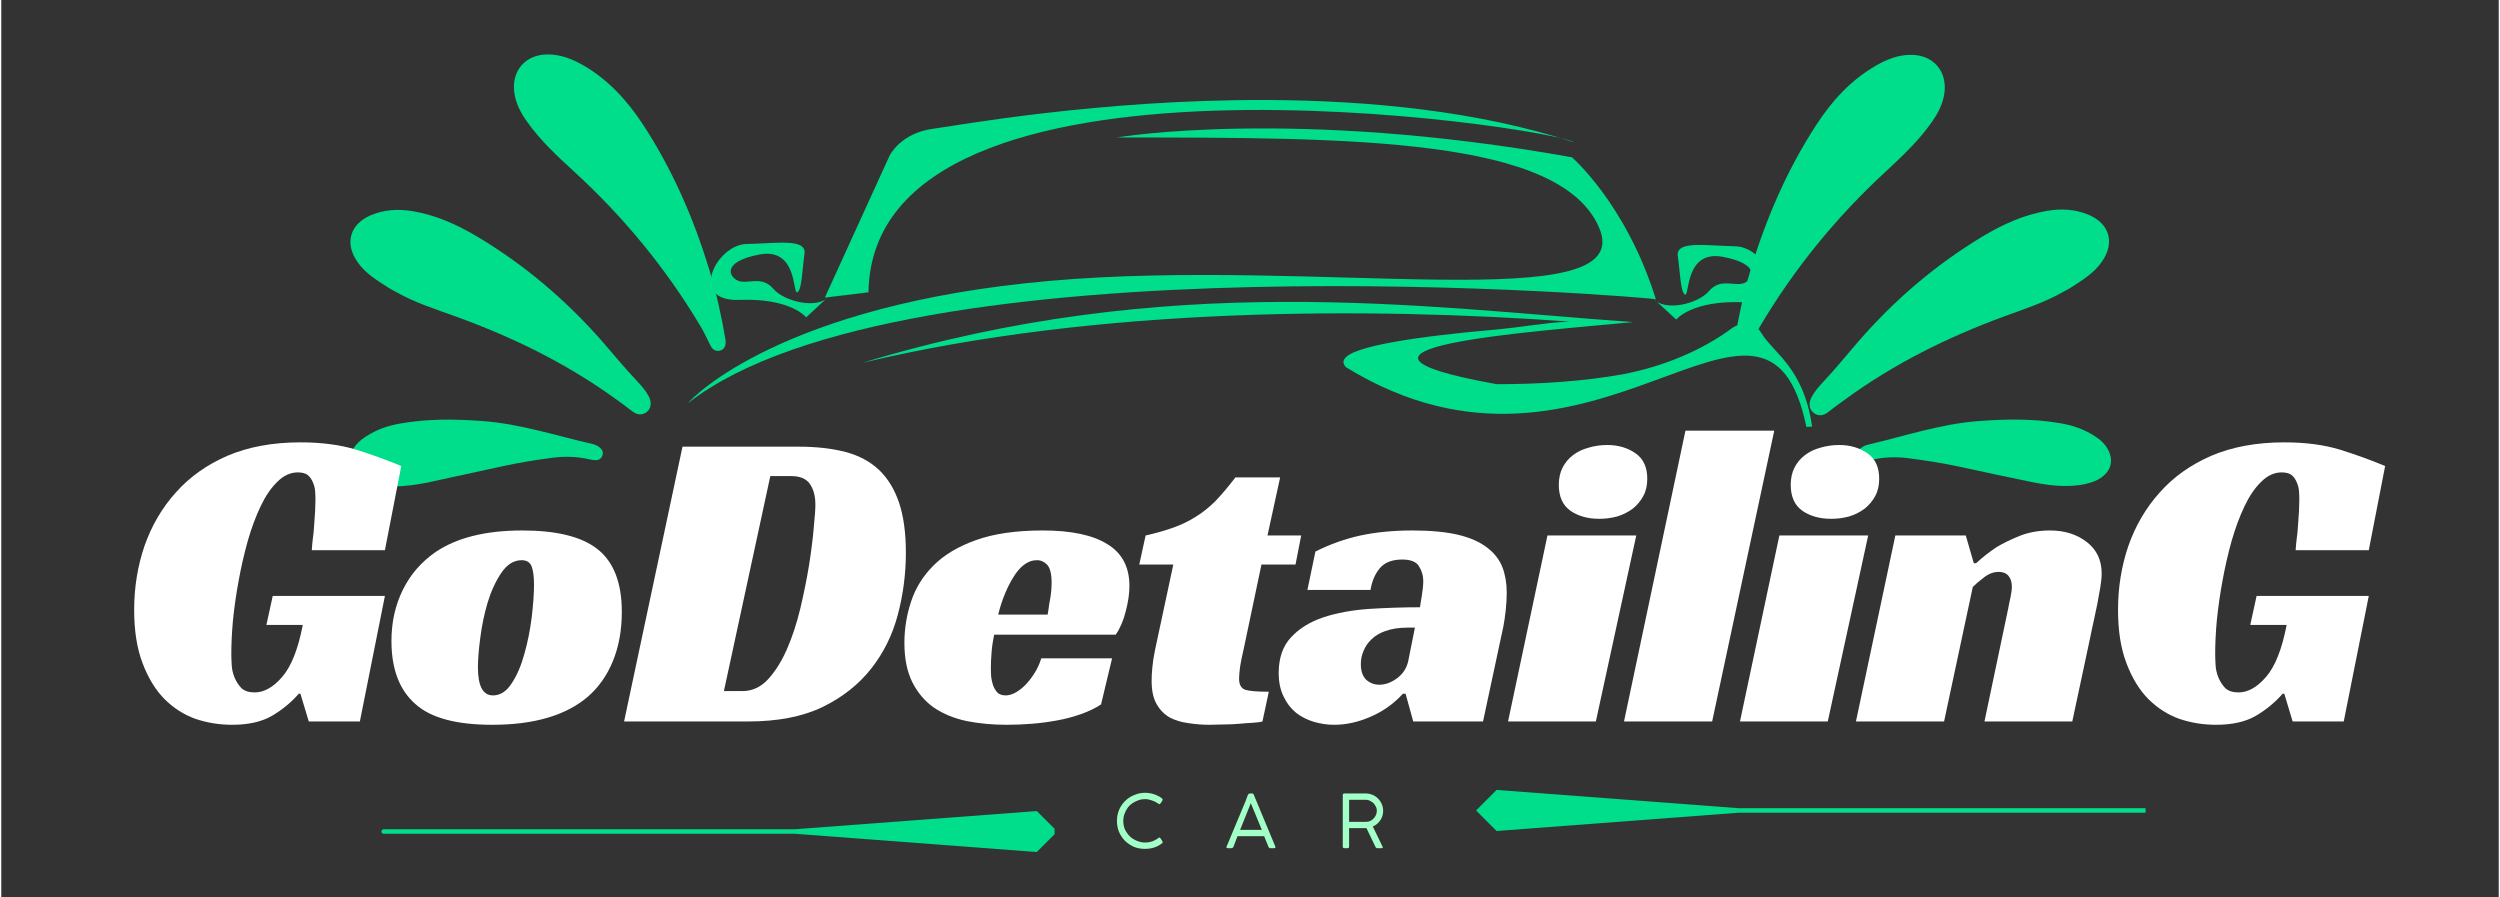
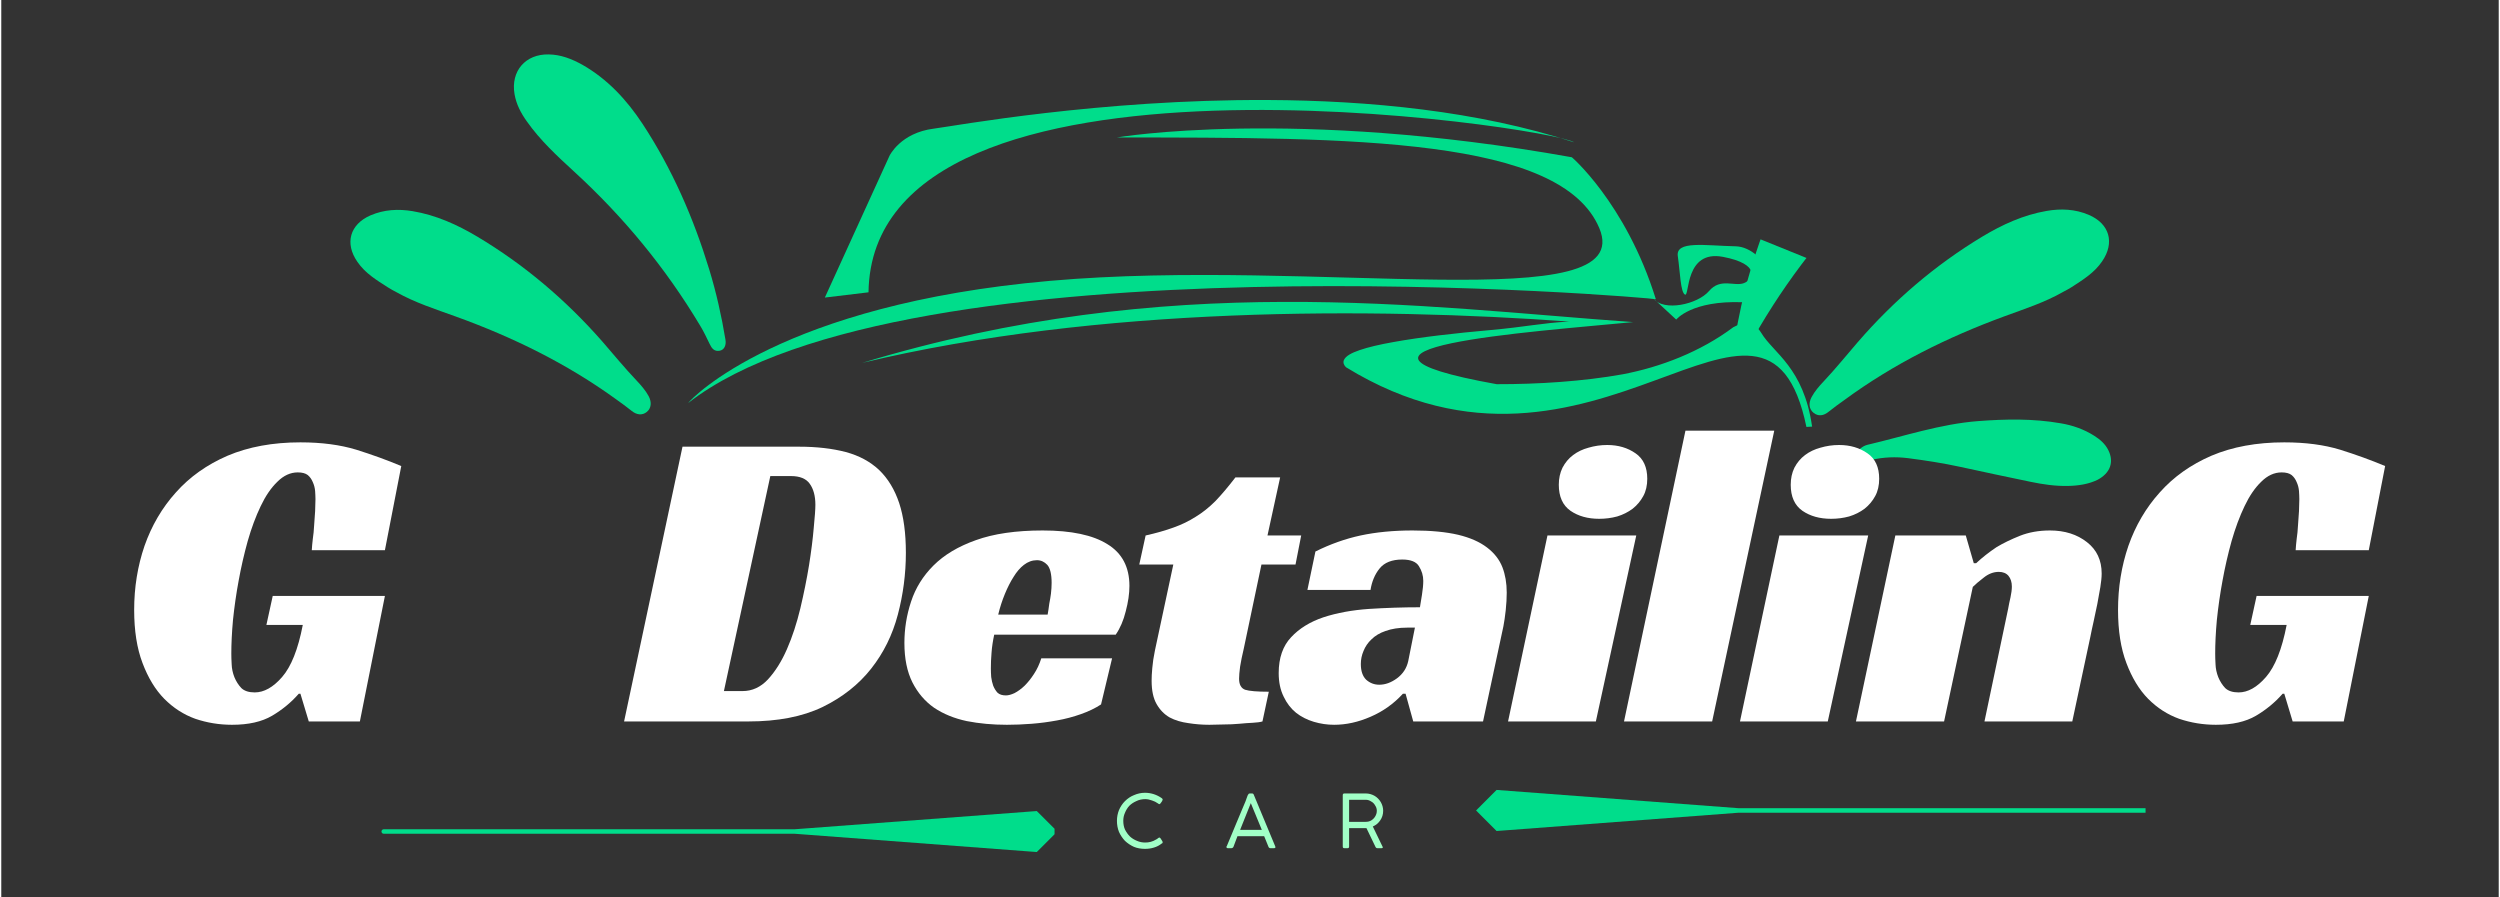
<svg xmlns="http://www.w3.org/2000/svg" width="156" zoomAndPan="magnify" viewBox="0 0 116.88 42" height="56" preserveAspectRatio="xMidYMid meet" version="1.2">
  <rect x="0" y="0" width="116.88" height="42" fill="#333333" stroke="none" />
  <defs>
    <clipPath id="4a6d60bf47">
      <path d="M 81 2 L 91 2 L 91 17 L 81 17 Z M 81 2 " />
    </clipPath>
    <clipPath id="bb4e868868">
      <path d="M 76.988 9.035 L 92.996 0.141 L 104.027 19.992 L 88.02 28.887 Z M 76.988 9.035 " />
    </clipPath>
    <clipPath id="21796c9782">
-       <path d="M 76.988 9.035 L 92.996 0.141 L 104.027 19.992 L 88.02 28.887 Z M 76.988 9.035 " />
+       <path d="M 76.988 9.035 L 104.027 19.992 L 88.02 28.887 Z M 76.988 9.035 " />
    </clipPath>
    <clipPath id="acbf7d2fbf">
      <path d="M 84 9 L 99 9 L 99 20 L 84 20 Z M 84 9 " />
    </clipPath>
    <clipPath id="7a59fd1efc">
      <path d="M 76.988 9.035 L 92.996 0.141 L 104.027 19.992 L 88.02 28.887 Z M 76.988 9.035 " />
    </clipPath>
    <clipPath id="cd16520219">
      <path d="M 76.988 9.035 L 92.996 0.141 L 104.027 19.992 L 88.02 28.887 Z M 76.988 9.035 " />
    </clipPath>
    <clipPath id="7d5ca21577">
      <path d="M 86 19 L 99 19 L 99 23 L 86 23 Z M 86 19 " />
    </clipPath>
    <clipPath id="d33b2dd62b">
      <path d="M 76.988 9.035 L 92.996 0.141 L 104.027 19.992 L 88.02 28.887 Z M 76.988 9.035 " />
    </clipPath>
    <clipPath id="2e9d67a076">
      <path d="M 76.988 9.035 L 92.996 0.141 L 104.027 19.992 L 88.02 28.887 Z M 76.988 9.035 " />
    </clipPath>
    <clipPath id="b9b31f3adf">
      <path d="M 17.793 37.93 L 49.293 37.93 L 49.293 40 L 17.793 40 Z M 17.793 37.93 " />
    </clipPath>
    <clipPath id="5922d0cf2e">
      <path d="M 69 36.945 L 100.352 36.945 L 100.352 39 L 69 39 Z M 69 36.945 " />
    </clipPath>
    <clipPath id="efa1dfd0da">
      <path d="M 32.129 6 L 78 6 L 78 19 L 32.129 19 Z M 32.129 6 " />
    </clipPath>
    <clipPath id="c792db1fe3">
      <path d="M 40 14 L 84.875 14 L 84.875 20 L 40 20 Z M 40 14 " />
    </clipPath>
    <clipPath id="4dc5e9cae8">
      <path d="M 23 2 L 34 2 L 34 17 L 23 17 Z M 23 2 " />
    </clipPath>
    <clipPath id="2201108ef2">
      <path d="M 27.23 28.539 L 11.18 19.727 L 22.105 -0.184 L 38.16 8.633 Z M 27.23 28.539 " />
    </clipPath>
    <clipPath id="b08f09bf93">
      <path d="M 37.984 8.953 L 21.93 0.141 L 11 20.047 L 27.055 28.859 Z M 37.984 8.953 " />
    </clipPath>
    <clipPath id="82bc1f42e0">
      <path d="M 16 9 L 31 9 L 31 20 L 16 20 Z M 16 9 " />
    </clipPath>
    <clipPath id="d040f48f1a">
      <path d="M 27.23 28.539 L 11.18 19.727 L 22.105 -0.184 L 38.16 8.633 Z M 27.23 28.539 " />
    </clipPath>
    <clipPath id="826692095c">
      <path d="M 37.984 8.953 L 21.93 0.141 L 11 20.047 L 27.055 28.859 Z M 37.984 8.953 " />
    </clipPath>
    <clipPath id="35d3fff136">
      <path d="M 16 19 L 29 19 L 29 23 L 16 23 Z M 16 19 " />
    </clipPath>
    <clipPath id="2d28b5ada6">
-       <path d="M 27.23 28.539 L 11.18 19.727 L 22.105 -0.184 L 38.16 8.633 Z M 27.23 28.539 " />
-     </clipPath>
+       </clipPath>
    <clipPath id="a15d559d20">
      <path d="M 37.984 8.953 L 21.93 0.141 L 11 20.047 L 27.055 28.859 Z M 37.984 8.953 " />
    </clipPath>
  </defs>
  <g id="ddfbc9e4cb">
    <g clip-rule="nonzero" clip-path="url(#4a6d60bf47)">
      <g clip-rule="nonzero" clip-path="url(#bb4e868868)">
        <g clip-rule="nonzero" clip-path="url(#21796c9782)">
          <path style=" stroke:none;fill-rule:nonzero;fill:#00dd8b;fill-opacity:1;" d="M 87.754 3.059 C 88.242 2.781 88.75 2.578 89.32 2.566 C 90.41 2.539 91.105 3.34 90.93 4.418 C 90.848 4.895 90.633 5.309 90.359 5.699 C 89.738 6.59 88.949 7.324 88.16 8.059 C 85.852 10.191 83.887 12.605 82.289 15.309 C 82.125 15.582 81.992 15.871 81.859 16.156 C 81.762 16.359 81.645 16.523 81.387 16.477 C 81.184 16.438 81.074 16.234 81.117 15.957 C 81.297 14.844 81.535 13.746 81.855 12.672 C 82.578 10.258 83.566 7.957 84.945 5.84 C 85.68 4.711 86.57 3.734 87.754 3.059 Z M 87.754 3.059 " />
        </g>
      </g>
    </g>
    <g clip-rule="nonzero" clip-path="url(#acbf7d2fbf)">
      <g clip-rule="nonzero" clip-path="url(#7a59fd1efc)">
        <g clip-rule="nonzero" clip-path="url(#cd16520219)">
          <path style=" stroke:none;fill-rule:nonzero;fill:#00dd8b;fill-opacity:1;" d="M 96.496 13.66 C 95.629 14.156 94.68 14.461 93.742 14.805 C 91.074 15.785 88.551 17.035 86.254 18.723 C 86.012 18.898 85.77 19.066 85.535 19.258 C 85.281 19.473 85.027 19.488 84.82 19.324 C 84.605 19.156 84.566 18.875 84.723 18.582 C 84.871 18.309 85.074 18.074 85.285 17.852 C 85.844 17.258 86.355 16.625 86.887 16.008 C 88.574 14.062 90.508 12.402 92.711 11.074 C 93.645 10.512 94.633 10.059 95.723 9.871 C 96.395 9.754 97.059 9.785 97.695 10.055 C 98.668 10.473 98.922 11.355 98.32 12.23 C 97.961 12.762 97.422 13.094 96.898 13.434 C 96.773 13.516 96.633 13.586 96.496 13.66 Z M 96.496 13.66 " />
        </g>
      </g>
    </g>
    <g clip-rule="nonzero" clip-path="url(#7d5ca21577)">
      <g clip-rule="nonzero" clip-path="url(#d33b2dd62b)">
        <g clip-rule="nonzero" clip-path="url(#2e9d67a076)">
          <path style=" stroke:none;fill-rule:nonzero;fill:#00dd8b;fill-opacity:1;" d="M 98.102 22.457 C 97.684 22.66 97.203 22.734 96.707 22.742 C 96.121 22.754 95.547 22.668 94.98 22.551 C 93.875 22.324 92.773 22.086 91.672 21.848 C 90.863 21.672 90.047 21.547 89.227 21.441 C 88.66 21.371 88.094 21.391 87.535 21.52 C 87.434 21.543 87.328 21.566 87.227 21.566 C 87.07 21.574 86.953 21.496 86.902 21.348 C 86.852 21.199 86.898 21.074 87.023 20.977 C 87.117 20.902 87.223 20.844 87.34 20.816 C 89.059 20.414 90.742 19.844 92.523 19.707 C 93.812 19.609 95.098 19.586 96.375 19.809 C 96.938 19.902 97.473 20.09 97.957 20.398 C 98.227 20.57 98.465 20.777 98.609 21.066 C 98.887 21.621 98.703 22.141 98.102 22.457 Z M 98.102 22.457 " />
        </g>
      </g>
    </g>
    <g clip-rule="nonzero" clip-path="url(#b9b31f3adf)">
      <path style=" stroke:none;fill-rule:nonzero;fill:#00dd8b;fill-opacity:1;" d="M 37.133 38.809 L 17.898 38.809 C 17.836 38.809 17.793 38.863 17.793 38.914 C 17.793 38.969 17.836 39.02 17.898 39.02 L 37.133 39.02 L 48.461 39.875 L 49.422 38.914 L 48.461 37.957 Z M 37.133 38.809 " />
    </g>
    <g clip-rule="nonzero" clip-path="url(#5922d0cf2e)">
      <path style=" stroke:none;fill-rule:nonzero;fill:#00dd8b;fill-opacity:1;" d="M 81.309 37.824 L 100.543 37.824 C 100.609 37.824 100.648 37.875 100.648 37.93 C 100.648 37.98 100.609 38.035 100.543 38.035 L 81.309 38.035 L 69.98 38.891 L 69.02 37.93 L 69.98 36.969 Z M 81.309 37.824 " />
    </g>
    <g style="fill:#a1ffc7;fill-opacity:1;">
      <g transform="translate(52.057, 39.696)">
        <path style="stroke:none" d="M 2.25 -2.344 C 2.281 -2.32 2.297 -2.301 2.297 -2.281 C 2.297 -2.27 2.289 -2.258 2.281 -2.25 C 2.281 -2.238 2.281 -2.227 2.281 -2.219 L 2.203 -2.109 C 2.18 -2.078 2.16 -2.062 2.141 -2.062 C 2.141 -2.062 2.133 -2.062 2.125 -2.062 C 2.113 -2.07 2.098 -2.082 2.078 -2.094 C 1.992 -2.156 1.898 -2.203 1.797 -2.234 C 1.691 -2.273 1.586 -2.297 1.484 -2.297 C 1.328 -2.297 1.188 -2.266 1.062 -2.203 C 0.938 -2.148 0.828 -2.078 0.734 -1.984 C 0.648 -1.891 0.582 -1.781 0.531 -1.656 C 0.477 -1.539 0.453 -1.414 0.453 -1.281 C 0.453 -1.133 0.477 -1 0.531 -0.875 C 0.594 -0.75 0.672 -0.641 0.766 -0.547 C 0.859 -0.461 0.969 -0.395 1.094 -0.344 C 1.219 -0.289 1.344 -0.266 1.469 -0.266 C 1.562 -0.266 1.648 -0.273 1.734 -0.297 C 1.816 -0.316 1.91 -0.359 2.016 -0.422 C 2.035 -0.43 2.055 -0.445 2.078 -0.469 C 2.109 -0.488 2.129 -0.5 2.141 -0.5 C 2.16 -0.5 2.18 -0.484 2.203 -0.453 L 2.281 -0.328 C 2.289 -0.305 2.297 -0.289 2.297 -0.281 C 2.297 -0.25 2.281 -0.227 2.25 -0.219 C 2.145 -0.133 2.023 -0.07 1.891 -0.031 C 1.766 0.008 1.625 0.031 1.469 0.031 C 1.281 0.031 1.109 0 0.953 -0.062 C 0.797 -0.133 0.656 -0.227 0.531 -0.344 C 0.414 -0.469 0.32 -0.609 0.25 -0.766 C 0.188 -0.922 0.156 -1.094 0.156 -1.281 C 0.156 -1.457 0.188 -1.625 0.25 -1.781 C 0.32 -1.945 0.414 -2.086 0.531 -2.203 C 0.656 -2.328 0.797 -2.422 0.953 -2.484 C 1.117 -2.555 1.289 -2.594 1.469 -2.594 C 1.613 -2.594 1.75 -2.57 1.875 -2.531 C 2.008 -2.488 2.133 -2.426 2.25 -2.344 Z M 2.25 -2.344 " />
      </g>
    </g>
    <g style="fill:#a1ffc7;fill-opacity:1;">
      <g transform="translate(57.259, 39.696)">
        <path style="stroke:none" d="M 0.594 -0.562 L 0.406 -0.062 C 0.383 -0.02 0.348 0 0.297 0 L 0.156 0 C 0.102 0 0.078 -0.02 0.078 -0.062 C 0.078 -0.07 0.078 -0.078 0.078 -0.078 C 0.086 -0.086 0.094 -0.094 0.094 -0.094 C 0.258 -0.5 0.398 -0.836 0.516 -1.109 C 0.629 -1.391 0.723 -1.613 0.797 -1.781 C 0.867 -1.957 0.926 -2.094 0.969 -2.188 C 1.008 -2.289 1.035 -2.363 1.047 -2.406 C 1.066 -2.445 1.078 -2.473 1.078 -2.484 C 1.086 -2.492 1.094 -2.5 1.094 -2.5 C 1.094 -2.508 1.098 -2.52 1.109 -2.531 C 1.117 -2.551 1.141 -2.562 1.172 -2.562 L 1.281 -2.562 C 1.312 -2.562 1.332 -2.551 1.344 -2.531 C 1.352 -2.52 1.359 -2.508 1.359 -2.5 L 2.359 -0.094 C 2.359 -0.094 2.359 -0.086 2.359 -0.078 C 2.367 -0.066 2.375 -0.062 2.375 -0.062 C 2.375 -0.02 2.348 0 2.297 0 L 2.141 0 C 2.098 0 2.066 -0.02 2.047 -0.062 L 1.844 -0.562 Z M 1.219 -2.109 L 0.719 -0.859 L 1.734 -0.859 Z M 1.219 -2.109 " />
      </g>
    </g>
    <g style="fill:#a1ffc7;fill-opacity:1;">
      <g transform="translate(62.5, 39.696)">
        <path style="stroke:none" d="M 1.875 -1.75 C 1.875 -1.844 1.848 -1.926 1.797 -2 C 1.754 -2.082 1.691 -2.145 1.609 -2.188 C 1.535 -2.238 1.453 -2.266 1.359 -2.266 L 0.578 -2.266 L 0.578 -1.234 L 1.359 -1.234 C 1.453 -1.234 1.535 -1.254 1.609 -1.297 C 1.691 -1.348 1.754 -1.41 1.797 -1.484 C 1.848 -1.566 1.875 -1.656 1.875 -1.75 Z M 0.281 -0.078 L 0.281 -2.484 C 0.281 -2.535 0.305 -2.562 0.359 -2.562 L 1.359 -2.562 C 1.504 -2.562 1.641 -2.523 1.766 -2.453 C 1.891 -2.379 1.988 -2.281 2.062 -2.156 C 2.133 -2.031 2.172 -1.895 2.172 -1.75 C 2.172 -1.582 2.125 -1.43 2.031 -1.297 C 1.945 -1.172 1.832 -1.078 1.688 -1.016 L 2.141 -0.078 C 2.148 -0.066 2.156 -0.055 2.156 -0.047 C 2.156 -0.016 2.133 0 2.094 0 L 1.906 0 C 1.863 0 1.832 -0.02 1.812 -0.062 L 1.391 -0.938 C 1.391 -0.938 1.375 -0.938 1.344 -0.938 C 1.312 -0.938 1.281 -0.938 1.25 -0.938 C 1.219 -0.938 1.195 -0.938 1.188 -0.938 L 0.578 -0.938 L 0.578 -0.078 C 0.578 -0.023 0.551 0 0.5 0 L 0.359 0 C 0.305 0 0.281 -0.023 0.281 -0.078 Z M 0.281 -0.078 " />
      </g>
    </g>
    <path style=" stroke:none;fill-rule:nonzero;fill:#00dd8b;fill-opacity:1;" d="M 59.266 4.68 C 51.391 4.645 44.621 5.895 43.645 6.02 C 42.082 6.215 41.57 7.289 41.57 7.289 L 38.543 13.926 C 39.078 13.863 39.766 13.777 40.586 13.68 C 40.77 1.086 72.543 5.949 73.609 6.66 C 69.105 5.188 63.988 4.703 59.266 4.68 Z M 59.266 4.68 " />
    <g clip-rule="nonzero" clip-path="url(#efa1dfd0da)">
      <path style=" stroke:none;fill-rule:nonzero;fill:#00dd8b;fill-opacity:1;" d="M 52.203 6.434 C 52.203 6.434 60.449 5.02 73.496 7.359 C 73.371 7.234 76.02 9.449 77.434 14.004 C 77.371 13.941 42.297 10.926 32.145 18.863 C 32.328 18.617 36.512 14.25 49.066 13.145 C 61.621 12.035 76.57 14.926 74.789 10.68 C 73.004 6.434 63.281 6.434 52.203 6.434 Z M 52.203 6.434 " />
    </g>
-     <path style=" stroke:none;fill-rule:nonzero;fill:#00dd8b;fill-opacity:1;" d="M 38.73 13.867 L 37.668 14.852 C 37.668 14.852 36.961 13.941 34.543 14.035 C 32.129 14.129 33.453 11.449 34.883 11.418 C 36.312 11.391 37.699 11.145 37.59 11.883 C 37.484 12.621 37.469 13.59 37.25 13.68 C 37.035 13.773 37.266 11.574 35.484 11.91 C 33.699 12.25 34.051 12.973 34.5 13.145 C 34.945 13.312 35.59 12.883 36.129 13.512 C 36.668 14.141 38.25 14.48 38.73 13.867 Z M 38.73 13.867 " />
    <path style=" stroke:none;fill-rule:nonzero;fill:#00dd8b;fill-opacity:1;" d="M 77.324 13.973 L 78.387 14.957 C 78.387 14.957 79.094 14.051 81.508 14.145 C 83.922 14.234 82.602 11.559 81.168 11.527 C 79.738 11.496 78.355 11.25 78.461 11.988 C 78.57 12.727 78.586 13.695 78.801 13.789 C 79.016 13.883 78.785 11.684 80.57 12.02 C 82.355 12.359 82 13.082 81.555 13.25 C 81.109 13.422 80.461 12.988 79.922 13.621 C 79.383 14.25 77.801 14.59 77.324 13.973 Z M 77.324 13.973 " />
    <g clip-rule="nonzero" clip-path="url(#c792db1fe3)">
      <path style=" stroke:none;fill-rule:nonzero;fill:#00dd8b;fill-opacity:1;" d="M 60.004 14.129 C 54.027 14.148 47.488 14.801 40.273 16.988 L 40.285 16.984 C 51.383 14.328 64.207 14.383 73.414 15.051 C 73.383 15.051 73.367 15.051 73.336 15.051 C 72.102 15.117 71.355 15.297 69.715 15.445 C 68.07 15.59 66.422 15.777 65.152 16.008 C 64.516 16.121 63.977 16.246 63.578 16.383 C 63.379 16.449 63.211 16.523 63.086 16.598 C 62.961 16.676 62.867 16.762 62.828 16.867 C 62.789 16.98 62.84 17.098 62.934 17.188 C 74.605 24.352 82.562 10.762 84.48 19.98 C 84.57 19.973 84.66 19.969 84.746 19.965 C 84.355 17.199 82.93 16.52 82.371 15.586 C 82.199 15.297 81.965 15.16 81.73 15.141 C 81.492 15.117 81.262 15.203 81.055 15.316 C 79.527 16.461 77.668 17.176 75.887 17.516 C 74.035 17.848 71.941 17.984 69.984 17.98 C 60.57 16.285 71.648 15.531 76.371 15.074 C 71.398 14.723 65.984 14.105 60.004 14.129 Z M 60.004 14.129 " />
    </g>
    <g clip-rule="nonzero" clip-path="url(#4dc5e9cae8)">
      <g clip-rule="nonzero" clip-path="url(#2201108ef2)">
        <g clip-rule="nonzero" clip-path="url(#b08f09bf93)">
          <path style=" stroke:none;fill-rule:nonzero;fill:#00dd8b;fill-opacity:1;" d="M 27.188 3.027 C 26.699 2.758 26.188 2.555 25.621 2.547 C 24.527 2.523 23.836 3.332 24.02 4.406 C 24.102 4.883 24.32 5.297 24.598 5.684 C 25.223 6.57 26.012 7.301 26.809 8.031 C 29.125 10.152 31.102 12.555 32.715 15.254 C 32.879 15.523 33.012 15.812 33.152 16.098 C 33.246 16.301 33.367 16.461 33.621 16.414 C 33.824 16.379 33.938 16.172 33.891 15.895 C 33.707 14.781 33.461 13.688 33.133 12.613 C 32.398 10.203 31.398 7.91 30.012 5.797 C 29.27 4.672 28.371 3.699 27.188 3.027 Z M 27.188 3.027 " />
        </g>
      </g>
    </g>
    <g clip-rule="nonzero" clip-path="url(#82bc1f42e0)">
      <g clip-rule="nonzero" clip-path="url(#d040f48f1a)">
        <g clip-rule="nonzero" clip-path="url(#826692095c)">
          <path style=" stroke:none;fill-rule:nonzero;fill:#00dd8b;fill-opacity:1;" d="M 18.496 13.676 C 19.371 14.168 20.32 14.469 21.258 14.809 C 23.93 15.773 26.461 17.012 28.77 18.684 C 29.012 18.859 29.254 19.031 29.488 19.219 C 29.742 19.43 30 19.445 30.207 19.281 C 30.418 19.109 30.453 18.832 30.297 18.539 C 30.148 18.266 29.945 18.035 29.734 17.812 C 29.172 17.219 28.656 16.59 28.121 15.973 C 26.422 14.039 24.484 12.391 22.27 11.07 C 21.332 10.512 20.344 10.066 19.254 9.883 C 18.582 9.77 17.918 9.805 17.281 10.078 C 16.312 10.5 16.062 11.387 16.668 12.258 C 17.031 12.789 17.57 13.113 18.094 13.449 C 18.223 13.535 18.363 13.602 18.496 13.676 Z M 18.496 13.676 " />
        </g>
      </g>
    </g>
    <g clip-rule="nonzero" clip-path="url(#35d3fff136)">
      <g clip-rule="nonzero" clip-path="url(#2d28b5ada6)">
        <g clip-rule="nonzero" clip-path="url(#a15d559d20)">
          <path style=" stroke:none;fill-rule:nonzero;fill:#00dd8b;fill-opacity:1;" d="M 16.938 22.48 C 17.359 22.684 17.84 22.754 18.336 22.762 C 18.918 22.766 19.496 22.68 20.062 22.559 C 21.164 22.324 22.266 22.082 23.367 21.84 C 24.176 21.66 24.988 21.527 25.809 21.422 C 26.375 21.348 26.941 21.367 27.5 21.492 C 27.602 21.516 27.707 21.535 27.809 21.535 C 27.965 21.543 28.082 21.465 28.133 21.316 C 28.184 21.168 28.133 21.043 28.012 20.945 C 27.918 20.871 27.809 20.812 27.691 20.785 C 25.969 20.391 24.285 19.832 22.504 19.703 C 21.215 19.609 19.93 19.594 18.652 19.824 C 18.09 19.922 17.559 20.109 17.074 20.422 C 16.805 20.594 16.57 20.805 16.426 21.094 C 16.152 21.648 16.336 22.168 16.938 22.48 Z M 16.938 22.48 " />
        </g>
      </g>
    </g>
    <g style="fill:#ffffff;fill-opacity:1;">
      <g transform="translate(5.516, 33.764)">
        <path style="stroke:none" d="M 7.188 -5.875 L 12.438 -5.875 L 11.266 0 L 8.875 0 L 8.484 -1.297 L 8.406 -1.297 C 8.051 -0.891 7.633 -0.547 7.156 -0.266 C 6.676 0.016 6.051 0.156 5.281 0.156 C 4.688 0.156 4.113 0.062 3.562 -0.125 C 3.02 -0.32 2.535 -0.633 2.109 -1.062 C 1.691 -1.488 1.352 -2.047 1.094 -2.734 C 0.832 -3.422 0.703 -4.25 0.703 -5.219 C 0.703 -6.27 0.863 -7.27 1.188 -8.219 C 1.52 -9.164 2.008 -10 2.656 -10.719 C 3.301 -11.445 4.109 -12.02 5.078 -12.438 C 6.055 -12.852 7.191 -13.062 8.484 -13.062 C 9.484 -13.062 10.352 -12.945 11.094 -12.719 C 11.832 -12.488 12.535 -12.234 13.203 -11.953 L 12.438 -8.016 L 9.016 -8.016 C 9.023 -8.16 9.039 -8.332 9.062 -8.531 C 9.094 -8.738 9.113 -8.953 9.125 -9.172 C 9.145 -9.398 9.16 -9.625 9.172 -9.844 C 9.18 -10.062 9.188 -10.25 9.188 -10.406 C 9.188 -10.52 9.18 -10.645 9.172 -10.781 C 9.16 -10.926 9.125 -11.066 9.062 -11.203 C 9.008 -11.336 8.93 -11.445 8.828 -11.531 C 8.723 -11.613 8.566 -11.656 8.359 -11.656 C 8.016 -11.656 7.695 -11.508 7.406 -11.219 C 7.113 -10.938 6.852 -10.555 6.625 -10.078 C 6.395 -9.598 6.191 -9.051 6.016 -8.438 C 5.848 -7.832 5.707 -7.219 5.594 -6.594 C 5.477 -5.969 5.391 -5.352 5.328 -4.75 C 5.273 -4.145 5.25 -3.617 5.25 -3.172 C 5.25 -3.047 5.254 -2.879 5.266 -2.672 C 5.273 -2.473 5.316 -2.273 5.391 -2.078 C 5.473 -1.879 5.582 -1.707 5.719 -1.562 C 5.863 -1.426 6.07 -1.359 6.344 -1.359 C 6.781 -1.359 7.207 -1.598 7.625 -2.078 C 8.051 -2.566 8.375 -3.379 8.594 -4.516 L 6.891 -4.516 Z M 7.188 -5.875 " />
      </g>
    </g>
    <g style="fill:#ffffff;fill-opacity:1;">
      <g transform="translate(18.01, 33.764)">
-         <path style="stroke:none" d="M 6.375 -8.938 C 7.977 -8.938 9.145 -8.648 9.875 -8.078 C 10.645 -7.484 11.031 -6.5 11.031 -5.125 C 11.031 -4.27 10.891 -3.5 10.609 -2.812 C 10.328 -2.133 9.93 -1.578 9.422 -1.141 C 8.391 -0.273 6.906 0.156 4.969 0.156 C 3.301 0.156 2.109 -0.16 1.391 -0.797 C 0.629 -1.453 0.25 -2.441 0.25 -3.766 C 0.25 -4.641 0.426 -5.438 0.781 -6.156 C 1.133 -6.875 1.648 -7.469 2.328 -7.938 C 3.316 -8.602 4.664 -8.938 6.375 -8.938 Z M 5 -1.219 C 5.344 -1.219 5.633 -1.406 5.875 -1.781 C 6.125 -2.156 6.32 -2.613 6.469 -3.156 C 6.625 -3.707 6.738 -4.273 6.812 -4.859 C 6.883 -5.453 6.922 -5.969 6.922 -6.406 C 6.922 -6.781 6.883 -7.062 6.812 -7.25 C 6.738 -7.445 6.582 -7.547 6.344 -7.547 C 5.977 -7.547 5.66 -7.348 5.391 -6.953 C 5.129 -6.566 4.914 -6.102 4.75 -5.562 C 4.594 -5.031 4.477 -4.477 4.406 -3.906 C 4.332 -3.344 4.297 -2.883 4.297 -2.531 C 4.297 -1.656 4.531 -1.219 5 -1.219 Z M 5 -1.219 " />
-       </g>
+         </g>
    </g>
    <g style="fill:#ffffff;fill-opacity:1;">
      <g transform="translate(29.147, 33.764)">
        <path style="stroke:none" d="M 0 0 L 2.734 -12.859 L 8.188 -12.859 C 9.02 -12.859 9.75 -12.773 10.375 -12.609 C 11 -12.441 11.52 -12.16 11.938 -11.766 C 12.352 -11.367 12.664 -10.852 12.875 -10.219 C 13.082 -9.594 13.188 -8.816 13.188 -7.891 C 13.188 -6.91 13.062 -5.945 12.812 -5 C 12.562 -4.051 12.145 -3.207 11.562 -2.469 C 10.977 -1.727 10.219 -1.129 9.281 -0.672 C 8.344 -0.223 7.188 0 5.812 0 Z M 5.547 -1.422 C 5.992 -1.422 6.391 -1.602 6.734 -1.969 C 7.078 -2.344 7.375 -2.816 7.625 -3.391 C 7.875 -3.961 8.082 -4.598 8.25 -5.297 C 8.414 -5.992 8.551 -6.664 8.656 -7.312 C 8.758 -7.957 8.832 -8.535 8.875 -9.047 C 8.926 -9.566 8.953 -9.93 8.953 -10.141 C 8.953 -10.555 8.863 -10.883 8.688 -11.125 C 8.52 -11.363 8.227 -11.484 7.812 -11.484 L 6.844 -11.484 L 4.672 -1.422 Z M 5.547 -1.422 " />
      </g>
    </g>
    <g style="fill:#ffffff;fill-opacity:1;">
      <g transform="translate(42.047, 33.764)">
        <path style="stroke:none" d="M 4.422 -4.062 C 4.359 -3.77 4.316 -3.488 4.297 -3.219 C 4.273 -2.945 4.266 -2.703 4.266 -2.484 C 4.266 -2.367 4.27 -2.234 4.281 -2.078 C 4.301 -1.93 4.332 -1.797 4.375 -1.672 C 4.426 -1.547 4.492 -1.438 4.578 -1.344 C 4.672 -1.258 4.801 -1.219 4.969 -1.219 C 5.082 -1.219 5.219 -1.254 5.375 -1.328 C 5.531 -1.41 5.688 -1.523 5.844 -1.672 C 6 -1.828 6.145 -2.008 6.281 -2.219 C 6.426 -2.438 6.539 -2.68 6.625 -2.953 L 9.938 -2.953 L 9.422 -0.797 C 9.148 -0.617 8.836 -0.469 8.484 -0.344 C 8.129 -0.219 7.754 -0.117 7.359 -0.047 C 6.973 0.023 6.578 0.078 6.172 0.109 C 5.766 0.141 5.379 0.156 5.016 0.156 C 4.348 0.156 3.723 0.098 3.141 -0.016 C 2.555 -0.141 2.047 -0.348 1.609 -0.641 C 1.18 -0.941 0.844 -1.336 0.594 -1.828 C 0.344 -2.328 0.219 -2.941 0.219 -3.672 C 0.219 -4.328 0.32 -4.973 0.531 -5.609 C 0.738 -6.242 1.086 -6.805 1.578 -7.297 C 2.078 -7.797 2.738 -8.191 3.562 -8.484 C 4.395 -8.785 5.438 -8.938 6.688 -8.938 C 8.031 -8.938 9.039 -8.723 9.719 -8.297 C 10.406 -7.879 10.75 -7.227 10.75 -6.344 C 10.75 -5.977 10.691 -5.582 10.578 -5.156 C 10.473 -4.727 10.316 -4.363 10.109 -4.062 Z M 7.109 -6.484 C 7.109 -6.898 7.039 -7.18 6.906 -7.328 C 6.77 -7.473 6.609 -7.547 6.422 -7.547 C 6.203 -7.547 6 -7.473 5.812 -7.328 C 5.633 -7.191 5.473 -7.004 5.328 -6.766 C 5.18 -6.535 5.047 -6.27 4.922 -5.969 C 4.797 -5.664 4.691 -5.344 4.609 -5 L 6.922 -5 C 6.953 -5.164 6.977 -5.336 7 -5.516 C 7.031 -5.66 7.055 -5.816 7.078 -5.984 C 7.098 -6.16 7.109 -6.328 7.109 -6.484 Z M 7.109 -6.484 " />
      </g>
    </g>
    <g style="fill:#ffffff;fill-opacity:1;">
      <g transform="translate(52.617, 33.764)">
        <path style="stroke:none" d="M 0.938 -8.703 C 1.438 -8.816 1.875 -8.941 2.25 -9.078 C 2.625 -9.211 2.969 -9.379 3.281 -9.578 C 3.602 -9.773 3.91 -10.02 4.203 -10.312 C 4.492 -10.613 4.805 -10.984 5.141 -11.422 L 7.234 -11.422 L 6.641 -8.703 L 8.219 -8.703 L 7.953 -7.344 L 6.359 -7.344 L 5.531 -3.406 C 5.457 -3.094 5.398 -2.812 5.359 -2.562 C 5.328 -2.32 5.312 -2.133 5.312 -2 C 5.312 -1.727 5.406 -1.555 5.594 -1.484 C 5.789 -1.422 6.16 -1.391 6.703 -1.391 L 6.406 0 C 6.301 0.031 6.148 0.051 5.953 0.062 C 5.766 0.07 5.551 0.086 5.312 0.109 C 5.082 0.129 4.844 0.141 4.594 0.141 C 4.344 0.148 4.117 0.156 3.922 0.156 C 3.586 0.156 3.258 0.129 2.938 0.078 C 2.613 0.035 2.32 -0.051 2.062 -0.188 C 1.812 -0.332 1.609 -0.539 1.453 -0.812 C 1.297 -1.082 1.219 -1.445 1.219 -1.906 C 1.219 -2.062 1.227 -2.258 1.25 -2.5 C 1.27 -2.75 1.312 -3.023 1.375 -3.328 L 2.234 -7.344 L 0.641 -7.344 Z M 0.938 -8.703 " />
      </g>
    </g>
    <g style="fill:#ffffff;fill-opacity:1;">
      <g transform="translate(60.049, 33.764)">
        <path style="stroke:none" d="M 1.453 -7.953 C 2.141 -8.297 2.844 -8.547 3.562 -8.703 C 4.289 -8.859 5.102 -8.938 6 -8.938 C 6.863 -8.938 7.578 -8.867 8.141 -8.734 C 8.703 -8.598 9.148 -8.398 9.484 -8.141 C 9.828 -7.879 10.066 -7.57 10.203 -7.219 C 10.336 -6.875 10.406 -6.477 10.406 -6.031 C 10.406 -5.781 10.391 -5.504 10.359 -5.203 C 10.328 -4.91 10.289 -4.66 10.25 -4.453 L 9.297 0 L 6.031 0 L 5.672 -1.297 L 5.547 -1.297 C 5.117 -0.828 4.613 -0.469 4.031 -0.219 C 3.457 0.031 2.891 0.156 2.328 0.156 C 2.004 0.156 1.688 0.109 1.375 0.016 C 1.062 -0.078 0.785 -0.219 0.547 -0.406 C 0.305 -0.602 0.113 -0.852 -0.031 -1.156 C -0.188 -1.469 -0.266 -1.836 -0.266 -2.266 C -0.266 -2.973 -0.07 -3.531 0.312 -3.938 C 0.695 -4.352 1.203 -4.664 1.828 -4.875 C 2.461 -5.082 3.172 -5.211 3.953 -5.266 C 4.742 -5.316 5.539 -5.344 6.344 -5.344 C 6.363 -5.477 6.395 -5.672 6.438 -5.922 C 6.477 -6.172 6.5 -6.391 6.5 -6.578 C 6.5 -6.828 6.43 -7.055 6.297 -7.266 C 6.172 -7.473 5.91 -7.578 5.516 -7.578 C 5.035 -7.578 4.68 -7.438 4.453 -7.156 C 4.234 -6.883 4.094 -6.551 4.031 -6.156 L 1.078 -6.156 Z M 6.109 -4.391 L 5.75 -4.391 C 5.352 -4.391 5.016 -4.336 4.734 -4.234 C 4.461 -4.141 4.242 -4.008 4.078 -3.844 C 3.91 -3.688 3.785 -3.504 3.703 -3.297 C 3.617 -3.098 3.578 -2.895 3.578 -2.688 C 3.578 -2.363 3.66 -2.117 3.828 -1.953 C 4.004 -1.797 4.207 -1.719 4.438 -1.719 C 4.719 -1.719 4.992 -1.816 5.266 -2.016 C 5.547 -2.223 5.723 -2.492 5.797 -2.828 Z M 6.109 -4.391 " />
      </g>
    </g>
    <g style="fill:#ffffff;fill-opacity:1;">
      <g transform="translate(70.72, 33.764)">
        <path style="stroke:none" d="M 3.906 0 L -0.203 0 L 1.641 -8.703 L 5.797 -8.703 Z M 6.312 -11.359 C 6.312 -11.047 6.25 -10.773 6.125 -10.547 C 6 -10.316 5.832 -10.117 5.625 -9.953 C 5.414 -9.797 5.176 -9.676 4.906 -9.594 C 4.633 -9.52 4.352 -9.484 4.062 -9.484 C 3.531 -9.484 3.082 -9.609 2.719 -9.859 C 2.352 -10.117 2.172 -10.523 2.172 -11.078 C 2.172 -11.367 2.227 -11.633 2.344 -11.875 C 2.469 -12.113 2.633 -12.312 2.844 -12.469 C 3.051 -12.625 3.289 -12.738 3.562 -12.812 C 3.844 -12.895 4.133 -12.938 4.438 -12.938 C 4.957 -12.938 5.398 -12.805 5.766 -12.547 C 6.129 -12.297 6.312 -11.898 6.312 -11.359 Z M 6.312 -11.359 " />
      </g>
    </g>
    <g style="fill:#ffffff;fill-opacity:1;">
      <g transform="translate(76.147, 33.764)">
        <path style="stroke:none" d="M 3.922 0 L -0.203 0 L 2.672 -13.609 L 6.828 -13.609 Z M 3.922 0 " />
      </g>
    </g>
    <g style="fill:#ffffff;fill-opacity:1;">
      <g transform="translate(81.574, 33.764)">
        <path style="stroke:none" d="M 3.906 0 L -0.203 0 L 1.641 -8.703 L 5.797 -8.703 Z M 6.312 -11.359 C 6.312 -11.047 6.25 -10.773 6.125 -10.547 C 6 -10.316 5.832 -10.117 5.625 -9.953 C 5.414 -9.797 5.176 -9.676 4.906 -9.594 C 4.633 -9.52 4.352 -9.484 4.062 -9.484 C 3.531 -9.484 3.082 -9.609 2.719 -9.859 C 2.352 -10.117 2.172 -10.523 2.172 -11.078 C 2.172 -11.367 2.227 -11.633 2.344 -11.875 C 2.469 -12.113 2.633 -12.312 2.844 -12.469 C 3.051 -12.625 3.289 -12.738 3.562 -12.812 C 3.844 -12.895 4.133 -12.938 4.438 -12.938 C 4.957 -12.938 5.398 -12.805 5.766 -12.547 C 6.129 -12.297 6.312 -11.898 6.312 -11.359 Z M 6.312 -11.359 " />
      </g>
    </g>
    <g style="fill:#ffffff;fill-opacity:1;">
      <g transform="translate(87.001, 33.764)">
        <path style="stroke:none" d="M 5.422 -7.406 C 5.711 -7.676 6.031 -7.926 6.375 -8.156 C 6.688 -8.344 7.051 -8.52 7.469 -8.688 C 7.883 -8.852 8.352 -8.938 8.875 -8.938 C 9.57 -8.938 10.148 -8.754 10.609 -8.391 C 11.066 -8.035 11.297 -7.547 11.297 -6.922 C 11.297 -6.742 11.273 -6.531 11.234 -6.281 C 11.191 -6.031 11.145 -5.77 11.094 -5.5 C 11.039 -5.238 10.984 -4.969 10.922 -4.688 C 10.859 -4.406 10.805 -4.16 10.766 -3.953 L 9.922 0 L 5.812 0 L 6.922 -5.281 C 6.953 -5.457 6.988 -5.633 7.031 -5.812 C 7.07 -6 7.094 -6.164 7.094 -6.312 C 7.094 -6.52 7.039 -6.688 6.938 -6.812 C 6.832 -6.938 6.68 -7 6.484 -7 C 6.234 -7 6 -6.91 5.781 -6.734 C 5.562 -6.566 5.391 -6.422 5.266 -6.297 L 3.922 0 L -0.203 0 L 1.641 -8.703 L 4.938 -8.703 L 5.312 -7.406 Z M 5.422 -7.406 " />
      </g>
    </g>
    <g style="fill:#ffffff;fill-opacity:1;">
      <g transform="translate(98.361, 33.764)">
        <path style="stroke:none" d="M 7.188 -5.875 L 12.438 -5.875 L 11.266 0 L 8.875 0 L 8.484 -1.297 L 8.406 -1.297 C 8.051 -0.891 7.633 -0.547 7.156 -0.266 C 6.676 0.016 6.051 0.156 5.281 0.156 C 4.688 0.156 4.113 0.062 3.562 -0.125 C 3.02 -0.32 2.535 -0.633 2.109 -1.062 C 1.691 -1.488 1.352 -2.047 1.094 -2.734 C 0.832 -3.422 0.703 -4.25 0.703 -5.219 C 0.703 -6.27 0.863 -7.27 1.188 -8.219 C 1.52 -9.164 2.008 -10 2.656 -10.719 C 3.301 -11.445 4.109 -12.02 5.078 -12.438 C 6.055 -12.852 7.191 -13.062 8.484 -13.062 C 9.484 -13.062 10.352 -12.945 11.094 -12.719 C 11.832 -12.488 12.535 -12.234 13.203 -11.953 L 12.438 -8.016 L 9.016 -8.016 C 9.023 -8.16 9.039 -8.332 9.062 -8.531 C 9.094 -8.738 9.113 -8.953 9.125 -9.172 C 9.145 -9.398 9.16 -9.625 9.172 -9.844 C 9.18 -10.062 9.188 -10.25 9.188 -10.406 C 9.188 -10.52 9.18 -10.645 9.172 -10.781 C 9.16 -10.926 9.125 -11.066 9.062 -11.203 C 9.008 -11.336 8.93 -11.445 8.828 -11.531 C 8.723 -11.613 8.566 -11.656 8.359 -11.656 C 8.016 -11.656 7.695 -11.508 7.406 -11.219 C 7.113 -10.938 6.852 -10.555 6.625 -10.078 C 6.395 -9.598 6.191 -9.051 6.016 -8.438 C 5.848 -7.832 5.707 -7.219 5.594 -6.594 C 5.477 -5.969 5.391 -5.352 5.328 -4.75 C 5.273 -4.145 5.25 -3.617 5.25 -3.172 C 5.25 -3.047 5.254 -2.879 5.266 -2.672 C 5.273 -2.473 5.316 -2.273 5.391 -2.078 C 5.473 -1.879 5.582 -1.707 5.719 -1.562 C 5.863 -1.426 6.07 -1.359 6.344 -1.359 C 6.781 -1.359 7.207 -1.598 7.625 -2.078 C 8.051 -2.566 8.375 -3.379 8.594 -4.516 L 6.891 -4.516 Z M 7.188 -5.875 " />
      </g>
    </g>
  </g>
</svg>